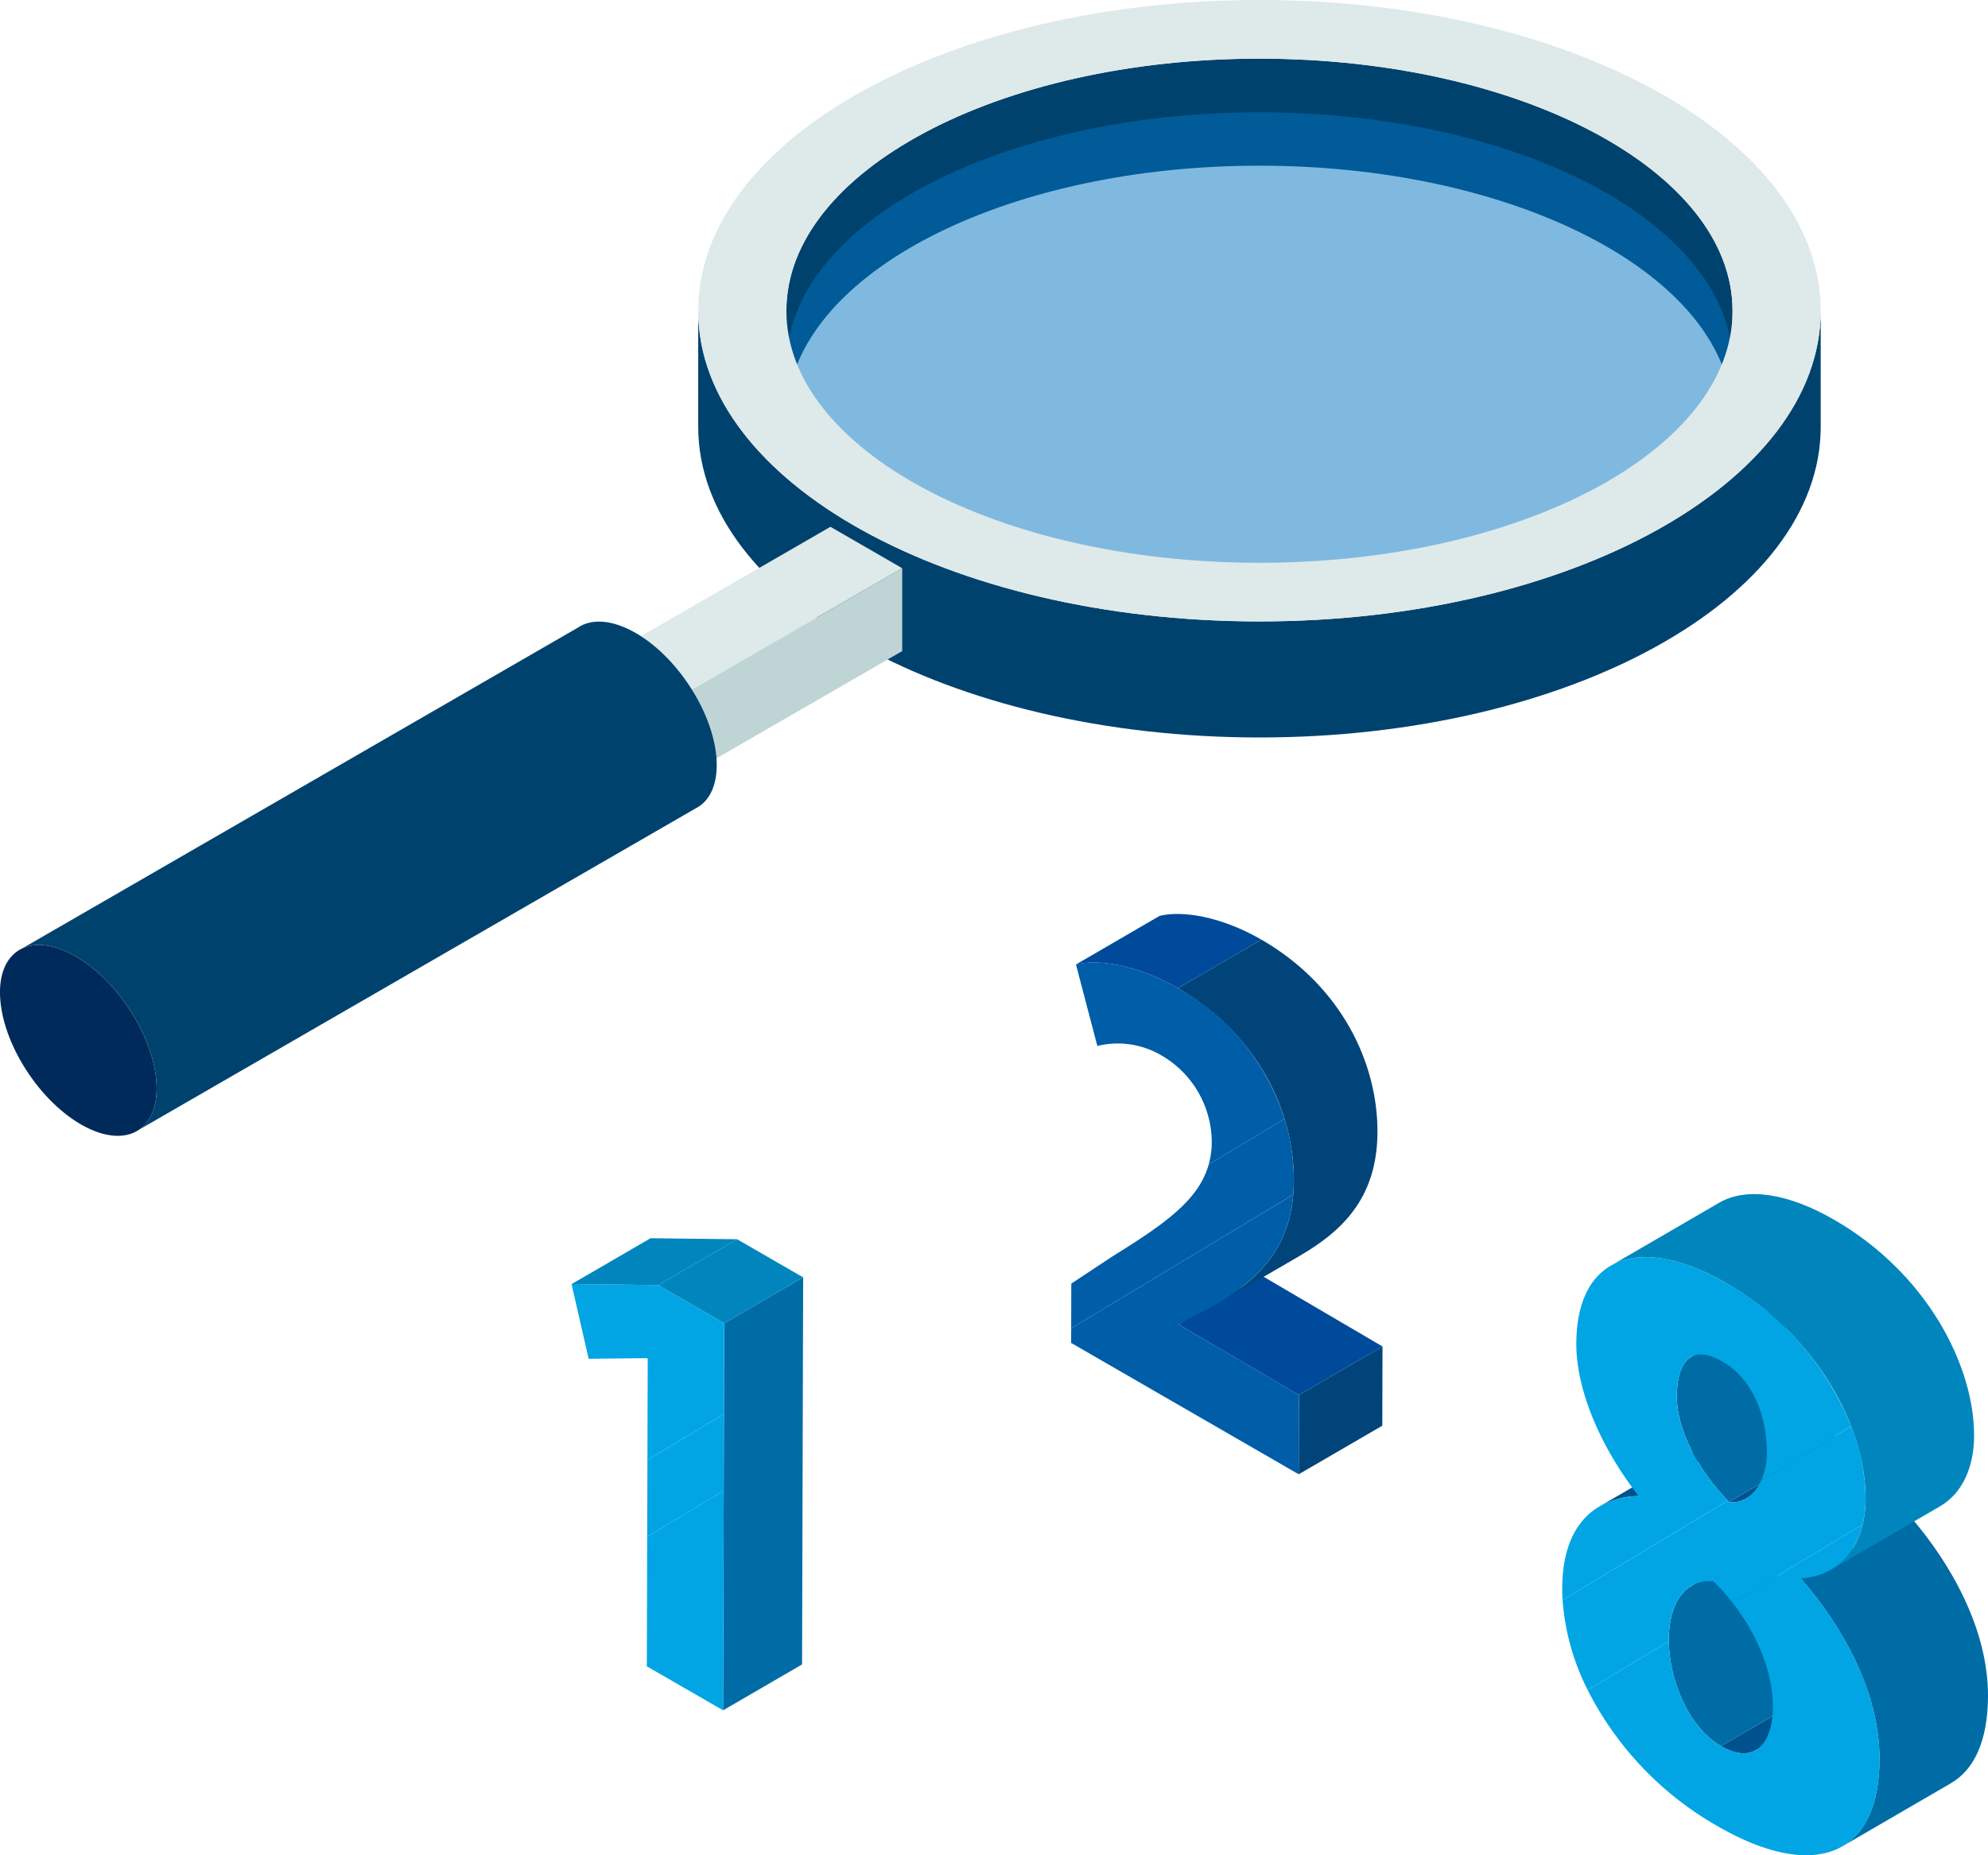
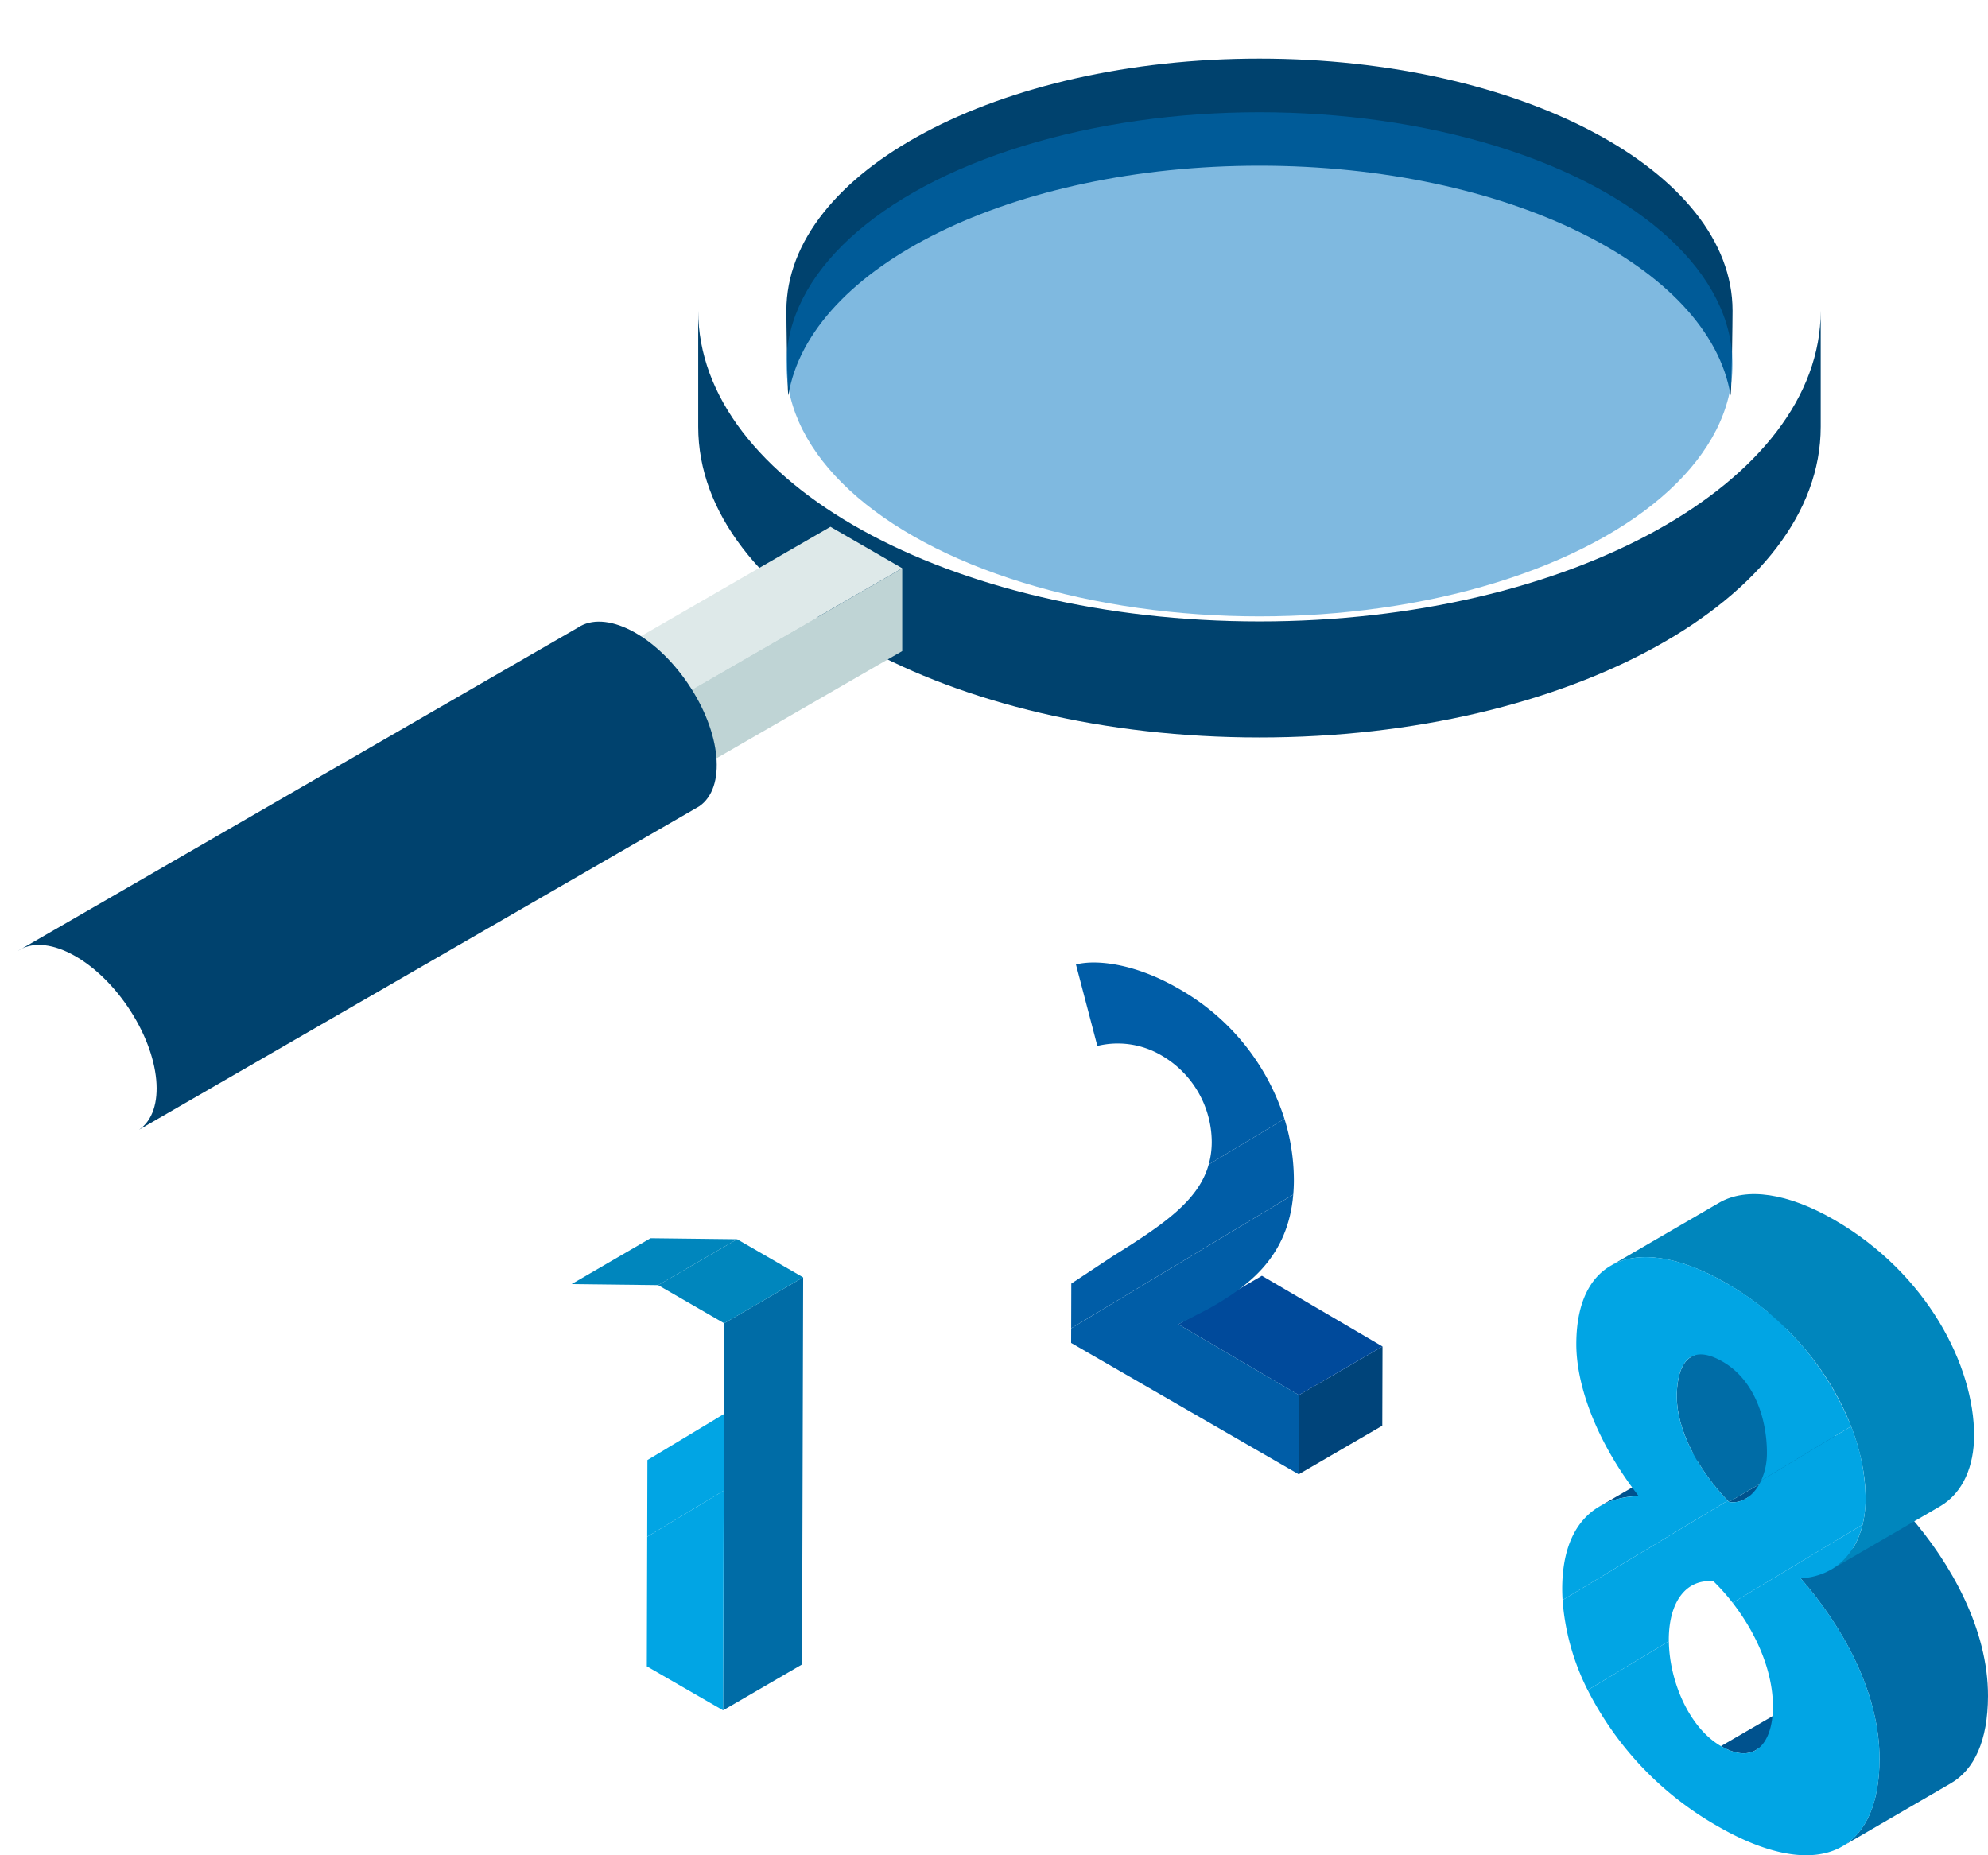
<svg xmlns="http://www.w3.org/2000/svg" width="320.834" height="299.441" viewBox="0 0 320.834 299.441">
  <defs>
    <style>.a{fill:#00426e;}.b{fill:#0075c2;opacity:0.5;}.c{fill:#dee9e9;}.d{fill:#bfd4d5;}.e{fill:#8cbcb5;}.f{fill:#002a59;}.g{isolation:isolate;}.h{fill:#0086bd;}.i{fill:#006ca6;}.j{fill:#01a5e4;}.k{fill:#00528e;}.l{fill:none;}.m{fill:#00447a;}.n{fill:#004a9b;}.o{fill:#005da7;}</style>
  </defs>
  <g transform="translate(-0.001)">
    <g transform="translate(112.684)">
      <path class="a" d="M1522.57-269.489v-18.732c0,27.7-40.552,50.149-90.577,50.149s-90.576-22.452-90.576-50.149v18.732c0,27.7,40.552,50.149,90.576,50.149S1522.57-241.793,1522.57-269.489Z" transform="translate(-1341.417 338.37)" />
      <path class="a" d="M1435.934-322.9c-39.89,0-72.616,16.3-76.035,37.088-.195-1.186-.314-12.468-.314-13.681,0-22.469,34.183-40.684,76.349-40.684s76.35,18.215,76.35,40.684c0,1.213-.119,12.495-.314,13.681C1508.551-306.595,1475.825-322.9,1435.934-322.9Z" transform="translate(-1345.358 349.641)" />
      <ellipse class="b" cx="76.349" cy="40.684" rx="76.349" ry="40.684" transform="translate(14.227 18.119)" />
-       <path class="c" d="M1431.993-352.263c50.025,0,90.577,22.453,90.577,50.149s-40.552,50.149-90.577,50.149-90.576-22.452-90.576-50.149S1381.969-352.263,1431.993-352.263Zm-76.349,50.149c0,22.469,34.183,40.685,76.349,40.685s76.35-18.216,76.35-40.685-34.183-40.684-76.35-40.684S1355.644-324.583,1355.644-302.114Z" transform="translate(-1341.417 352.263)" />
    </g>
    <g transform="translate(0 85.028)">
      <path class="c" d="M1367.422-236.994,1321.1-210.253l-11.58-6.686,46.318-26.742Z" transform="translate(-1221.815 243.68)" />
      <path class="d" d="M1324.312-208.4l46.318-26.742v13.371l-46.318,26.742Z" transform="translate(-1225.023 241.828)" />
      <path class="e" d="M1321.1-202.844l-11.58-6.686v13.371l11.58,6.686Z" transform="translate(-1221.815 236.272)" />
-       <path class="f" d="M1219.959-127.675c4.407-3,3.592-11.88-1.822-19.841s-13.375-11.985-17.783-8.988-3.592,11.881,1.821,19.841S1215.551-124.678,1219.959-127.675Z" transform="translate(-1197.517 224.984)" />
      <path class="a" d="M1291.533-223.149l-90.392,52.188c4.408-3,12.369,1.027,17.783,8.988s6.229,16.844,1.821,19.841l90.391-52.188c4.408-3,3.593-11.88-1.822-19.841S1295.94-226.146,1291.533-223.149Z" transform="translate(-1198.303 239.441)" />
    </g>
    <g transform="translate(125.241 147.512)">
      <g transform="translate(-33 52.342)">
        <g class="g" transform="translate(0 0)">
          <path class="h" d="M-1606.8,796.627l12.746-7.407,13.973.164-12.746,7.407Z" transform="translate(1606.805 -789.22)" />
          <g transform="translate(24.456 6.318)">
            <path class="i" d="M-1555.239,809.9l12.746-7.407-.177,62.476-12.745,7.407Z" transform="translate(1555.416 -802.497)" />
          </g>
          <g transform="translate(13.973 0.164)">
            <path class="h" d="M-1577.443,796.971l12.746-7.407,10.66,6.154-12.746,7.407Z" transform="translate(1577.443 -789.564)" />
          </g>
        </g>
        <g transform="translate(0 7.407)">
-           <path class="j" d="M-1582.171,811.1l-10.66-6.155-13.973-.164,2.759,12.051,9.388-.1.144.083-.046,16.361,12.346-7.435Z" transform="translate(1606.805 -804.784)" />
+           <path class="j" d="M-1582.171,811.1Z" transform="translate(1606.805 -804.784)" />
          <path class="j" d="M-1581.213,882.271l-.06,20.917,12.305,7.1.1-35.457Z" transform="translate(1593.423 -841.499)" />
          <path class="j" d="M-1568.767,848.832l-12.346,7.435-.035,12.375,12.346-7.435Z" transform="translate(1593.358 -827.87)" />
        </g>
      </g>
      <g transform="translate(126.877 45.221)">
        <g class="g" transform="translate(6.035 0)">
          <g transform="translate(19.586 78.922)">
            <path class="k" d="M-1441.7,975.045l-17.508,10.175c-1.362.791-3.226.71-5.6-.66l17.508-10.175C-1444.925,975.755-1443.061,975.836-1441.7,975.045Z" transform="translate(1464.807 -974.385)" />
          </g>
          <g transform="translate(0 38.567)">
            <path class="k" d="M-1494.767,924.49l17.508-10.176a13.212,13.212,0,0,1,6.312-1.658l-17.508,10.175A13.207,13.207,0,0,0-1494.767,924.49Z" transform="translate(1494.767 -912.656)" />
          </g>
          <g transform="translate(11.167 53.036)">
-             <path class="i" d="M-1474.006,944.964l17.509-10.175c-2.318,1.347-3.667,4.443-3.679,8.7-.018,6.324,3.11,14.122,8.419,17.188l-17.508,10.174c-5.31-3.065-8.437-10.863-8.419-17.187C-1477.673,949.407-1476.324,946.311-1474.006,944.964Z" transform="translate(1477.685 -934.789)" />
-           </g>
+             </g>
          <g transform="translate(20.877 38.985)">
            <path class="k" d="M-1442.622,913.295l-17.508,10.175a4.035,4.035,0,0,1-2.7.526l17.508-10.175A4.038,4.038,0,0,0-1442.622,913.295Z" transform="translate(1462.832 -913.295)" />
          </g>
          <g transform="translate(32.459 51.856)">
            <path class="i" d="M-1420.872,976.212l-17.509,10.175c3.775-2.193,5.959-6.877,5.98-14.059.031-10.726-5.944-21.417-12.714-29.169l17.508-10.175c6.77,7.751,12.745,18.443,12.715,29.169C-1414.913,969.334-1417.1,974.018-1420.872,976.212Z" transform="translate(1445.115 -932.984)" />
          </g>
          <g transform="translate(12.458 16.103)">
            <path class="i" d="M-1473.409,888.468l17.508-10.175c-1.771,1.03-2.293,3.849-2.3,6.334-.016,5.418,3.414,11.924,8.419,17.074l-17.508,10.175c-5.006-5.149-8.435-11.656-8.419-17.074C-1475.7,892.317-1475.181,889.5-1473.409,888.468Z" transform="translate(1475.71 -878.293)" />
          </g>
          <g transform="translate(1.776)">
            <path class="h" d="M-1492.05,865.235l17.509-10.175c4.4-2.559,11.063-1.593,18.609,2.763,14.941,8.626,22.576,23.553,22.544,34.844-.014,4.811-1.724,9.191-5.516,11.395l-17.508,10.174c3.792-2.2,5.5-6.584,5.516-11.394.032-11.29-7.6-26.218-22.544-34.844C-1480.987,863.642-1487.646,862.677-1492.05,865.235Z" transform="translate(1492.05 -853.661)" />
          </g>
        </g>
        <g transform="translate(0 10.175)">
          <path class="l" d="M-1469.262,977.7c5.6,3.232,8.366-.71,8.382-6.36.016-5.82-2.754-11.962-6.5-16.771l-10.3,6.2C-1477.609,967.044-1474.5,974.673-1469.262,977.7Z" transform="translate(1494.883 -898.776)" />
          <path class="l" d="M-1468.311,894.406c-6-3.462-7.388,1.5-7.4,5.572-.016,5.344,3.324,11.746,8.219,16.861l5.4-3.25a10.618,10.618,0,0,0,.929-4.424C-1461.149,903.971-1463,897.471-1468.311,894.406Z" transform="translate(1494.203 -877.541)" />
          <path class="j" d="M-1485.506,891.662c.011-4.069,1.4-9.033,7.4-5.572,5.309,3.065,7.162,9.565,7.146,14.759a10.615,10.615,0,0,1-.929,4.424l14.512-8.739a46.594,46.594,0,0,0-20.2-23.147c-13.462-7.771-24.1-4.751-24.144,9.815-.02,7,3.5,16.158,10.07,24.589-7.09.206-12.318,4.654-12.346,14.929,0,.61.022,1.229.059,1.852l26.652-16.05C-1482.181,903.408-1485.521,897.006-1485.506,891.662Z" transform="translate(1503.998 -869.225)" />
          <path class="j" d="M-1453.344,935.252l-20.967,12.626c3.741,4.809,6.512,10.951,6.5,16.771-.016,5.65-2.784,9.592-8.382,6.36-5.238-3.024-8.346-10.652-8.412-16.93l-13.094,7.885a52.6,52.6,0,0,0,20.976,21.974c15.23,8.793,26.072,5.213,26.117-10.825.03-10.726-5.944-21.417-12.714-29.169C-1457.642,943.52-1454.475,939.922-1453.344,935.252Z" transform="translate(1501.819 -892.088)" />
          <path class="j" d="M-1486.765,945.424c.017-6.1,2.784-9.821,7.211-9.414a33.337,33.337,0,0,1,3.094,3.47l20.967-12.626A17.89,17.89,0,0,0-1455,922.7a32.641,32.641,0,0,0-2.344-11.7l-14.512,8.739c-1.1,2.385-3.066,3.8-5.2,3.462-.068-.07-.132-.143-.2-.213l-26.653,16.05a38.466,38.466,0,0,0,4.056,14.529l13.094-7.885C-1486.759,945.6-1486.766,945.509-1486.765,945.424Z" transform="translate(1503.967 -883.69)" />
        </g>
      </g>
      <g transform="translate(47.625)">
        <g class="g" transform="translate(0.779)">
          <g transform="translate(35.947 69.813)">
            <path class="m" d="M-1362.732,724.112l13.49-7.84-.036,12.789-13.49,7.84Z" transform="translate(1362.768 -716.273)" />
          </g>
          <g transform="translate(16.522 58.402)">
            <path class="n" d="M-1401.332,701.457l13.49-7.84,19.46,11.411-13.49,7.84Z" transform="translate(1401.332 -693.617)" />
          </g>
-           <path class="n" d="M-1434.134,585.83l13.49-7.84c3.567-.9,9.86.028,16.447,3.831l-13.49,7.839C-1424.274,585.858-1430.566,584.925-1434.134,585.83Z" transform="translate(1434.134 -577.67)" />
          <g transform="translate(16.447 4.151)">
-             <path class="m" d="M-1382.032,637.073l-13.49,7.84c6.674-3.879,12.731-9.12,12.763-20.134.031-11.051-5.772-23.551-18.723-31.028l13.49-7.84c12.951,7.477,18.754,19.977,18.723,31.028C-1369.3,627.952-1375.358,633.194-1382.032,637.073Z" transform="translate(1401.482 -585.911)" />
-           </g>
+             </g>
        </g>
        <g transform="translate(0 7.84)">
          <path class="o" d="M-1417.687,597.385c-6.587-3.8-12.879-4.735-16.447-3.831l3.451,13.147a13.9,13.9,0,0,1,10.312,1.508,16.241,16.241,0,0,1,8.152,13.948,13.7,13.7,0,0,1-.494,3.683l12.23-7.365A36.974,36.974,0,0,0-1417.687,597.385Z" transform="translate(1434.913 -593.234)" />
          <path class="o" d="M-1413.518,686.043c6.581-3.672,12.834-8.439,13.685-18.432l-35.841,21.583-.007,2.353,36.726,21.2.036-12.789-19.46-11.411Z" transform="translate(1435.681 -630.148)" />
          <path class="o" d="M-1399.726,653.283a33.417,33.417,0,0,0-1.517-9.938l-12.231,7.365c-1.621,5.787-7.175,9.634-15.487,14.8l-6.686,4.42-.02,7.217,35.84-21.583C-1399.764,654.834-1399.728,654.075-1399.726,653.283Z" transform="translate(1435.674 -618.105)" />
        </g>
      </g>
    </g>
  </g>
</svg>